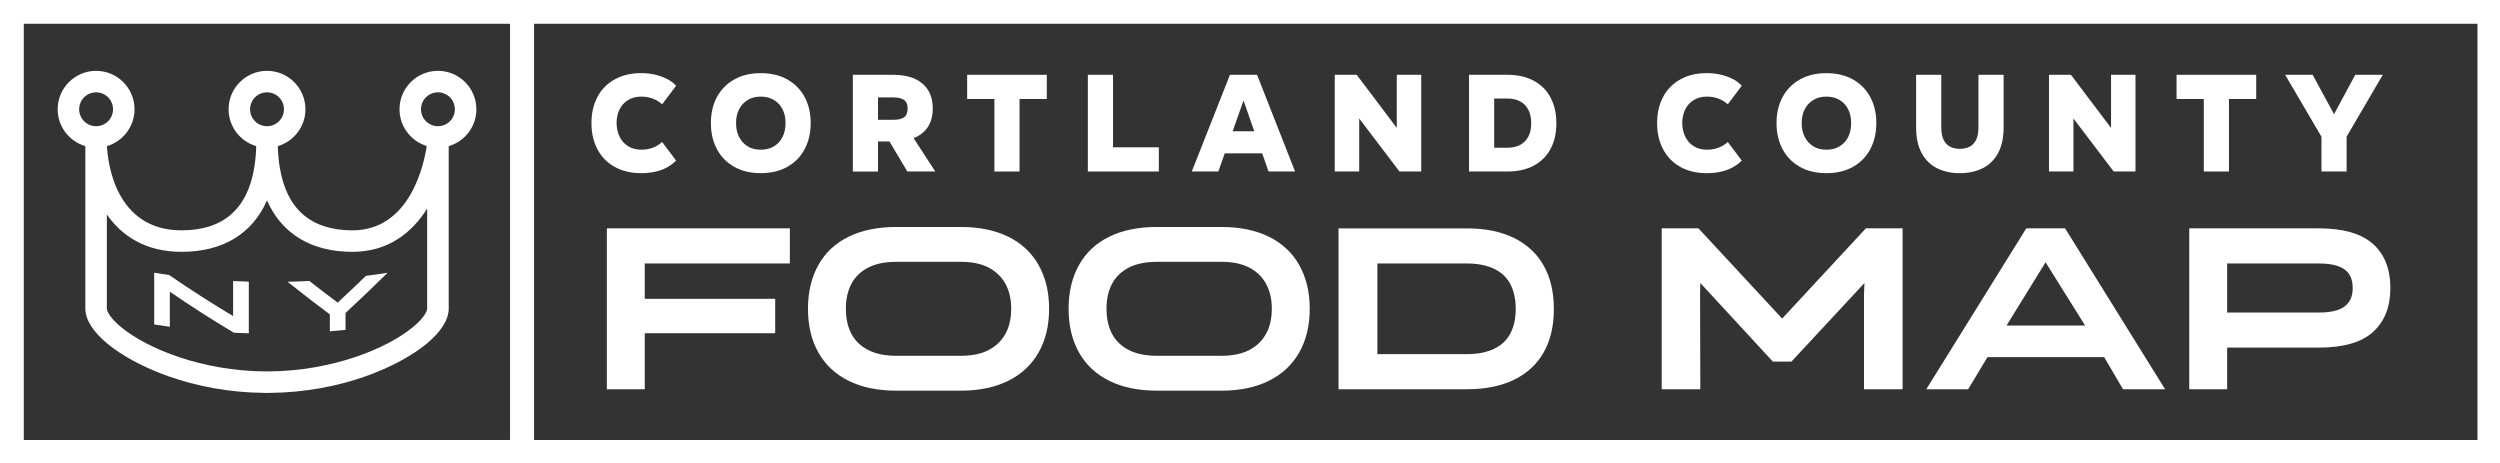
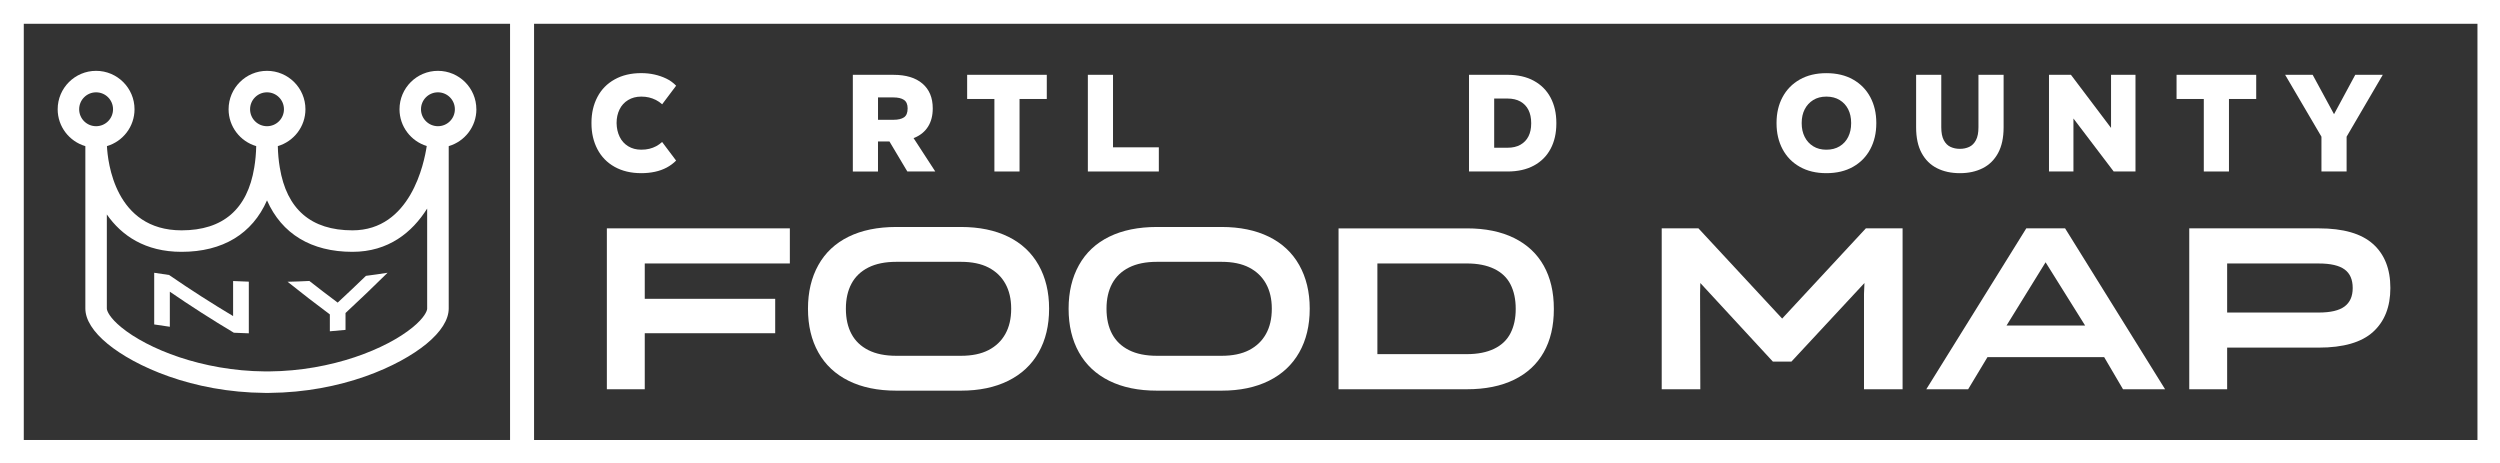
<svg xmlns="http://www.w3.org/2000/svg" width="100%" height="100%" viewBox="0 0 1268 235" version="1.1" xml:space="preserve" style="fill-rule:evenodd;clip-rule:evenodd;stroke-linejoin:round;stroke-miterlimit:2;">
  <rect x="0" y="0" width="1268" height="235" fill="#333333" stroke="none" />
  <path d="M325.2,87.83l0.07,0c2.46,0 4.77,-0.24 6.95,-0.71c2.17,-0.47 4.14,-1.18 5.92,-2.13c1.77,-0.94 3.37,-2.13 4.78,-3.54l-7.09,-9.43c-0.95,0.85 -1.95,1.56 -3.01,2.13c-1.06,0.57 -2.21,1 -3.44,1.31c-1.23,0.31 -2.6,0.46 -4.11,0.46l-0.07,0c-2.5,0 -4.7,-0.58 -6.59,-1.74c-1.89,-1.16 -3.33,-2.75 -4.32,-4.78c-0.99,-2.03 -1.51,-4.32 -1.56,-6.87l0,-0.21c0,-2.5 0.5,-4.77 1.49,-6.8c0.99,-2.03 2.44,-3.63 4.36,-4.78c1.91,-1.16 4.12,-1.74 6.63,-1.74l0.07,0c1.37,0 2.66,0.14 3.86,0.42c1.2,0.28 2.37,0.71 3.51,1.28c1.14,0.57 2.2,1.3 3.19,2.2l7.09,-9.43c-1.47,-1.51 -3.13,-2.72 -5,-3.61c-1.87,-0.9 -3.86,-1.58 -5.99,-2.06c-2.13,-0.47 -4.35,-0.71 -6.66,-0.71l-0.07,0c-5.15,0 -9.64,1.06 -13.46,3.19c-3.83,2.13 -6.75,5.1 -8.75,8.93c-2.01,3.83 -3.01,8.17 -3.01,13.04l0,0.35c0,4.87 1,9.22 3.01,13.07c2.01,3.85 4.93,6.84 8.75,8.97c3.83,2.13 8.31,3.19 13.46,3.19l-0.01,-0Z" style="fill:#fff;fill-rule:nonzero;" />
-   <path d="M411.17,62.25c0,-4.87 -1.02,-9.2 -3.05,-13c-2.03,-3.8 -4.95,-6.78 -8.75,-8.93c-3.8,-2.15 -8.3,-3.22 -13.5,-3.22l-0.07,0c-5.15,0 -9.63,1.07 -13.43,3.22c-3.8,2.15 -6.72,5.13 -8.75,8.93c-2.03,3.8 -3.05,8.14 -3.05,13l0,0.35c0,4.87 1.02,9.21 3.05,13.04c2.03,3.83 4.95,6.82 8.75,8.96c3.8,2.15 8.28,3.22 13.43,3.22l0.07,0c5.2,0 9.7,-1.07 13.5,-3.22c3.8,-2.15 6.72,-5.14 8.75,-8.96c2.03,-3.83 3.05,-8.17 3.05,-13.04l0,-0.35Zm-12.76,0.35c0,2.55 -0.5,4.83 -1.49,6.84c-0.99,2.01 -2.43,3.59 -4.32,4.75c-1.89,1.16 -4.13,1.74 -6.73,1.74l-0.07,0c-2.55,0 -4.76,-0.58 -6.63,-1.74c-1.87,-1.16 -3.31,-2.74 -4.32,-4.75c-1.02,-2.01 -1.52,-4.29 -1.52,-6.84l0,-0.35c0,-2.55 0.51,-4.82 1.52,-6.8c1.01,-1.98 2.46,-3.55 4.32,-4.71c1.87,-1.16 4.07,-1.74 6.63,-1.74l0.07,0c2.6,0 4.84,0.58 6.73,1.74c1.89,1.16 3.33,2.73 4.32,4.71c0.99,1.98 1.49,4.25 1.49,6.8l0,0.35Z" style="fill:#fff;fill-rule:nonzero;" />
  <path d="M445.32,71.74l5.8,0l9.08,15.24l14.17,0l-11.01,-16.94c0.19,-0.08 0.4,-0.13 0.59,-0.21c2.98,-1.28 5.24,-3.16 6.8,-5.67c1.56,-2.5 2.34,-5.55 2.34,-9.14l0,-0.07c0,-5.39 -1.74,-9.57 -5.21,-12.54c-3.47,-2.98 -8.37,-4.46 -14.7,-4.46l-20.62,0l0,49.04l12.76,0l0,-15.25Zm13.15,-21.08c1.25,0.83 1.88,2.26 1.88,4.29l0,0.07c0,2.17 -0.62,3.67 -1.84,4.5c-1.23,0.83 -3,1.24 -5.31,1.24l-7.87,0l0,-11.34l7.87,0c2.27,0 4.03,0.41 5.28,1.24l-0.01,-0Z" style="fill:#fff;fill-rule:nonzero;" />
  <path d="M504.36,86.98l12.75,0l0,-36.78l13.82,0l-0,-12.26l-40.39,-0l-0,12.26l13.82,0l-0,36.78Z" style="fill:#fff;fill-rule:nonzero;" />
  <path d="M587.76,74.72l-23.24,0l0,-36.78l-12.76,0l0,49.04l36,0l0,-12.26Z" style="fill:#fff;fill-rule:nonzero;" />
-   <path d="M621.2,77.77l19,0l3.19,9.21l13.47,0l-19.28,-49.04l-13.75,0l-19.35,49.04l13.46,0l3.26,-9.21Zm9.51,-26.79l5.46,15.59l-10.98,0l5.53,-15.59l-0.01,0Z" style="fill:#fff;fill-rule:nonzero;" />
-   <path d="M689.39,60.1l20.41,26.88l11.05,0l0,-49.04l-12.4,-0l0,26.94l-20.34,-26.94l-11.13,-0l0,49.04l12.41,-0l0,-26.88Z" style="fill:#fff;fill-rule:nonzero;" />
  <path d="M778,40.99c-3.71,-2.03 -8.16,-3.05 -13.36,-3.05l-19.56,0l0,49.04l19.56,0c5.2,0 9.65,-1 13.36,-3.01c3.71,-2.01 6.53,-4.84 8.47,-8.5c1.94,-3.66 2.91,-7.92 2.91,-12.79l0,-0.35c0,-4.87 -0.97,-9.13 -2.91,-12.79c-1.94,-3.66 -4.76,-6.51 -8.47,-8.54l0,-0.01Zm-1.38,21.69c0,2.5 -0.46,4.67 -1.38,6.48c-0.92,1.82 -2.28,3.24 -4.07,4.25c-1.8,1.02 -3.97,1.52 -6.52,1.52l-6.8,0l0,-24.95l6.8,0c2.55,0 4.72,0.51 6.52,1.52c1.79,1.02 3.15,2.45 4.07,4.29c0.92,1.84 1.38,4.02 1.38,6.52l0,0.37Z" style="fill:#fff;fill-rule:nonzero;" />
-   <path d="M852.24,84.64c3.83,2.13 8.31,3.19 13.46,3.19l0.07,0c2.46,0 4.77,-0.24 6.95,-0.71c2.17,-0.47 4.14,-1.18 5.92,-2.13c1.77,-0.94 3.37,-2.13 4.78,-3.54l-7.09,-9.43c-0.95,0.85 -1.95,1.56 -3.01,2.13c-1.06,0.57 -2.21,1 -3.44,1.31c-1.23,0.31 -2.6,0.46 -4.11,0.46l-0.07,0c-2.5,0 -4.7,-0.58 -6.59,-1.74c-1.89,-1.16 -3.33,-2.75 -4.32,-4.78c-0.99,-2.03 -1.51,-4.32 -1.56,-6.87l0,-0.21c0,-2.5 0.5,-4.77 1.49,-6.8c0.99,-2.03 2.44,-3.63 4.36,-4.78c1.91,-1.16 4.12,-1.74 6.63,-1.74l0.07,0c1.37,0 2.66,0.14 3.86,0.42c1.2,0.28 2.37,0.71 3.51,1.28c1.14,0.57 2.2,1.3 3.19,2.2l7.09,-9.43c-1.47,-1.51 -3.13,-2.72 -5,-3.61c-1.87,-0.9 -3.86,-1.58 -5.99,-2.06c-2.13,-0.47 -4.35,-0.71 -6.66,-0.71l-0.07,0c-5.15,0 -9.64,1.06 -13.46,3.19c-3.83,2.13 -6.75,5.1 -8.75,8.93c-2.01,3.83 -3.01,8.17 -3.01,13.04l0,0.35c0,4.87 1,9.22 3.01,13.07c2.01,3.85 4.93,6.84 8.75,8.97l-0.01,-0Z" style="fill:#fff;fill-rule:nonzero;" />
  <path d="M912.86,84.61c3.8,2.15 8.28,3.22 13.43,3.22l0.07,0c5.2,0 9.7,-1.07 13.5,-3.22c3.8,-2.15 6.72,-5.14 8.75,-8.96c2.03,-3.83 3.05,-8.17 3.05,-13.04l0,-0.35c0,-4.87 -1.02,-9.2 -3.05,-13c-2.03,-3.8 -4.95,-6.78 -8.75,-8.93c-3.8,-2.15 -8.3,-3.22 -13.5,-3.22l-0.07,0c-5.15,0 -9.63,1.07 -13.43,3.22c-3.8,2.15 -6.72,5.13 -8.75,8.93c-2.03,3.8 -3.05,8.14 -3.05,13l0,0.35c0,4.87 1.02,9.21 3.05,13.04c2.03,3.83 4.95,6.82 8.75,8.96Zm0.96,-22.36c0,-2.55 0.51,-4.82 1.52,-6.8c1.01,-1.98 2.46,-3.55 4.32,-4.71c1.87,-1.16 4.07,-1.74 6.63,-1.74l0.07,-0c2.6,-0 4.84,0.58 6.73,1.74c1.89,1.16 3.33,2.73 4.32,4.71c0.99,1.98 1.49,4.25 1.49,6.8l0,0.35c0,2.55 -0.5,4.83 -1.49,6.84c-0.99,2.01 -2.43,3.59 -4.32,4.75c-1.89,1.16 -4.13,1.74 -6.73,1.74l-0.07,-0c-2.55,-0 -4.76,-0.58 -6.63,-1.74c-1.87,-1.16 -3.31,-2.74 -4.32,-4.75c-1.02,-2.01 -1.52,-4.29 -1.52,-6.84l0,-0.35Z" style="fill:#fff;fill-rule:nonzero;" />
  <path d="M982.45,85.31c3.33,1.68 7.19,2.52 11.59,2.52l0.07,0c4.35,0 8.19,-0.84 11.52,-2.52c3.33,-1.68 5.93,-4.24 7.8,-7.69c1.87,-3.45 2.8,-7.8 2.8,-13.04l0,-26.65l-12.76,0l0,26.65c0,2.74 -0.42,4.91 -1.28,6.52c-0.85,1.61 -1.98,2.74 -3.4,3.4c-1.42,0.66 -2.98,0.99 -4.68,0.99l-0.07,0c-1.75,0 -3.33,-0.33 -4.75,-0.99c-1.42,-0.66 -2.55,-1.79 -3.4,-3.4c-0.85,-1.61 -1.28,-3.78 -1.28,-6.52l0,-26.65l-12.76,0l0,26.65c0,5.24 0.93,9.59 2.8,13.04c1.87,3.45 4.46,6.01 7.8,7.69Z" style="fill:#fff;fill-rule:nonzero;" />
  <path d="M1051.65,60.1l20.41,26.88l11.06,0l-0,-49.04l-12.4,-0l0,26.94l-20.34,-26.94l-11.13,-0l0,49.04l12.4,-0l0,-26.88Z" style="fill:#fff;fill-rule:nonzero;" />
  <path d="M1117.77,86.98l12.76,0l0,-36.78l13.82,0l0,-12.26l-40.4,-0l0,12.26l13.82,0l0,36.78Z" style="fill:#fff;fill-rule:nonzero;" />
  <path d="M1177.44,86.98l12.76,0l0,-17.65l18.35,-31.39l-13.96,0l-10.77,19.98l-10.84,-19.98l-13.96,0l18.42,31.39l0,17.65Z" style="fill:#fff;fill-rule:nonzero;" />
  <path d="M307.8,197.43l19.22,0l0,-28.42l66.16,0l0,-17.45l-66.16,0l0,-17.93l73.59,0l0,-17.81l-92.81,0l0,81.61Z" style="fill:#fff;fill-rule:nonzero;" />
  <path d="M511.4,120.07c-6.72,-3.3 -14.72,-4.95 -24,-4.95l-32.78,-0c-9.43,-0 -17.51,1.65 -24.23,4.95c-6.72,3.3 -11.83,8.1 -15.33,14.39c-3.5,6.29 -5.25,13.64 -5.25,22.05l0,0.12c0,8.49 1.75,15.86 5.25,22.11c3.5,6.25 8.61,11.05 15.33,14.39c6.72,3.34 14.8,5.01 24.23,5.01l32.78,0c9.28,0 17.27,-1.67 24,-5.01c6.72,-3.34 11.85,-8.14 15.39,-14.39c3.54,-6.25 5.31,-13.62 5.31,-22.11l0,-0.12c0,-8.41 -1.77,-15.76 -5.31,-22.05c-3.54,-6.29 -8.67,-11.09 -15.39,-14.39Zm1.47,36.56c0,4.95 -0.98,9.2 -2.95,12.74c-1.97,3.54 -4.82,6.27 -8.55,8.2c-3.74,1.93 -8.39,2.89 -13.97,2.89l-32.78,0c-5.66,0 -10.4,-0.96 -14.21,-2.89c-3.81,-1.93 -6.66,-4.66 -8.55,-8.2c-1.89,-3.54 -2.83,-7.78 -2.83,-12.74l0,-0.12c0,-4.87 0.94,-9.08 2.83,-12.62c1.89,-3.54 4.74,-6.27 8.55,-8.2c3.81,-1.93 8.55,-2.89 14.21,-2.89l32.78,0c5.58,0 10.24,0.96 13.97,2.89c3.73,1.93 6.58,4.66 8.55,8.2c1.96,3.54 2.95,7.74 2.95,12.62l0,0.12Z" style="fill:#fff;fill-rule:nonzero;" />
  <path d="M643.59,120.07c-6.72,-3.3 -14.72,-4.95 -24,-4.95l-32.78,-0c-9.43,-0 -17.51,1.65 -24.23,4.95c-6.72,3.3 -11.83,8.1 -15.33,14.39c-3.5,6.29 -5.25,13.64 -5.25,22.05l0,0.12c0,8.49 1.75,15.86 5.25,22.11c3.5,6.25 8.61,11.05 15.33,14.39c6.72,3.34 14.8,5.01 24.23,5.01l32.78,0c9.28,0 17.27,-1.67 24,-5.01c6.72,-3.34 11.85,-8.14 15.39,-14.39c3.54,-6.25 5.31,-13.62 5.31,-22.11l0,-0.12c0,-8.41 -1.77,-15.76 -5.31,-22.05c-3.54,-6.29 -8.67,-11.09 -15.39,-14.39Zm1.47,36.56c0,4.95 -0.98,9.2 -2.95,12.74c-1.97,3.54 -4.82,6.27 -8.55,8.2c-3.74,1.93 -8.39,2.89 -13.97,2.89l-32.78,0c-5.66,0 -10.4,-0.96 -14.21,-2.89c-3.81,-1.93 -6.66,-4.66 -8.55,-8.2c-1.89,-3.54 -2.83,-7.78 -2.83,-12.74l0,-0.12c0,-4.87 0.94,-9.08 2.83,-12.62c1.89,-3.54 4.74,-6.27 8.55,-8.2c3.81,-1.93 8.55,-2.89 14.21,-2.89l32.78,0c5.58,0 10.24,0.96 13.97,2.89c3.73,1.93 6.58,4.66 8.55,8.2c1.96,3.54 2.95,7.74 2.95,12.62l0,0.12Z" style="fill:#fff;fill-rule:nonzero;" />
  <path d="M767.94,120.72c-6.6,-3.26 -14.58,-4.89 -23.94,-4.89l-65.09,0l0,81.6l65.09,0c9.35,0 17.34,-1.61 23.94,-4.83c6.6,-3.22 11.62,-7.86 15.04,-13.92c3.42,-6.05 5.13,-13.33 5.13,-21.82l0,-0.24c0,-8.49 -1.71,-15.78 -5.13,-21.87c-3.42,-6.09 -8.43,-10.77 -15.04,-14.03Zm0.83,36.03c0,4.72 -0.88,8.81 -2.65,12.26c-1.77,3.46 -4.54,6.09 -8.31,7.9c-3.77,1.81 -8.37,2.71 -13.8,2.71l-45.4,0l0,-45.99l45.4,0c5.42,0 10.02,0.9 13.8,2.71c3.77,1.81 6.55,4.44 8.31,7.9c1.77,3.46 2.65,7.59 2.65,12.38l0,0.13Z" style="fill:#fff;fill-rule:nonzero;" />
  <path d="M903.91,161.58l-42.46,-45.76l-18.63,-0l0,81.61l19.58,0l-0.12,-48.47l0.12,-5.42l36.79,39.85l9.43,-0l37.03,-39.85l-0.23,5.54l0,48.35l19.57,0l0,-81.61l-18.63,-0l-42.45,45.76Z" style="fill:#fff;fill-rule:nonzero;" />
  <path d="M1027.73,115.82l-50.71,81.6l21.23,-0l9.79,-16.27l59.2,-0l9.55,16.27l21.34,-0l-50.71,-81.6l-19.69,-0Zm-10.02,49.29l19.81,-32.08l20.05,32.08l-39.86,-0Z" style="fill:#fff;fill-rule:nonzero;" />
  <path d="M1203.55,123.72c-5.9,-5.27 -15.06,-7.9 -27.48,-7.9l-65.68,0l0,81.6l19.22,-0l0,-21.11l46.46,0c12.5,0 21.68,-2.65 27.54,-7.96c5.85,-5.31 8.78,-12.72 8.78,-22.23l0,-0.12c0,-9.59 -2.95,-17.02 -8.84,-22.29l0,0.01Zm-10.26,22.41c0,4.17 -1.38,7.27 -4.13,9.32c-2.75,2.05 -7.12,3.07 -13.09,3.07l-46.46,-0l0,-24.88l46.46,-0c5.97,-0 10.34,1 13.09,3.01c2.75,2 4.13,5.13 4.13,9.37l0,0.12l0,-0.01Z" style="fill:#fff;fill-rule:nonzero;" />
  <path d="M1268.63,235.23l-1009.84,-0l-0,-235.23l1009.84,0l0,235.23Zm-997.77,-12.06l985.71,-0l0,-211.11l-985.71,-0l0,211.11Z" style="fill:#fff;fill-rule:nonzero;" />
  <path d="M270.86,235.23l-270.86,-0l0,-235.23l270.86,0l0,235.23Zm-258.8,-12.07l246.73,-0l-0,-211.1l-246.73,-0l-0,211.1Z" style="fill:#fff;fill-rule:nonzero;" />
  <path d="M78.21,164.55l-0,-26.2c2.51,0.4 5.02,0.77 7.54,1.12c10.98,7.55 22,14.61 33.05,21.19c-0.19,0.03 -0.38,0.06 -0.57,0.09l-0,-18.21c2.66,0.14 5.31,0.24 7.97,0.32l-0,26.2c-2.53,-0.08 -5.06,-0.18 -7.59,-0.3c-11.04,-6.58 -22.07,-13.65 -33.04,-21.2c0.19,-0.01 0.38,-0.02 0.57,-0.04l-0,18.21c-2.64,-0.36 -5.28,-0.75 -7.91,-1.17l-0.02,-0.01Z" style="fill:#fff;fill-rule:nonzero;" />
  <path d="M171.28,153.48c4.78,-4.43 9.56,-8.96 14.33,-13.57c3.66,-0.47 7.32,-0.99 10.97,-1.57c-7.09,7 -14.2,13.81 -21.33,20.41l0,8.56c-2.65,0.27 -5.3,0.51 -7.95,0.72l0,-8.56c-7.14,-5.32 -14.29,-10.84 -21.44,-16.56c3.68,-0.08 7.37,-0.22 11.05,-0.41c4.79,3.75 9.58,7.42 14.37,10.99l-0,-0.01Z" style="fill:#fff;fill-rule:nonzero;" />
  <path d="M241.61,55.42c0,-10.75 -8.74,-19.49 -19.49,-19.49c-10.75,0 -19.49,8.74 -19.49,19.49c0,8.77 5.83,16.2 13.81,18.64c-1.27,8.59 -8.19,42.77 -37.67,42.77c-21,0 -33.4,-10.7 -36.86,-31.84c-0.6,-3.51 -0.92,-7.16 -1,-10.88c8.08,-2.38 14.01,-9.85 14.01,-18.69c0,-10.75 -8.74,-19.49 -19.49,-19.49c-10.75,0 -19.49,8.74 -19.49,19.49c0,8.84 5.92,16.32 14.01,18.69c-0.07,3.71 -0.4,7.37 -1,10.92c-3.46,21.1 -15.86,31.8 -36.86,31.8c-33.8,0 -37.46,-34.84 -37.85,-42.72c8.08,-2.38 13.99,-9.85 13.99,-18.69c0,-10.75 -8.74,-19.49 -19.49,-19.49c-10.75,0 -19.49,8.74 -19.49,19.49c0,8.85 5.94,16.33 14.04,18.7l0,82.35c0,5.66 3.9,11.86 11.29,17.93c13.73,11.3 42.85,24.59 79.75,24.88l2.26,0c36.86,-0.29 65.97,-13.59 79.71,-24.88c7.38,-6.07 11.29,-12.27 11.29,-17.93l0,-82.35c8.1,-2.37 14.04,-9.85 14.04,-18.7l-0.02,-0Zm-114.77,-0c0,-4.74 3.84,-8.59 8.59,-8.59c4.75,-0 8.59,3.84 8.59,8.59c0,4.75 -3.84,8.59 -8.59,8.59c-4.75,-0 -8.59,-3.84 -8.59,-8.59Zm-86.69,-0c0,-4.74 3.84,-8.59 8.59,-8.59c4.75,-0 8.59,3.84 8.59,8.59c0,4.75 -3.84,8.59 -8.59,8.59c-4.75,-0 -8.59,-3.84 -8.59,-8.59Zm176.52,101.05c0,1.3 -1.54,4.77 -7.31,9.51c-13.34,10.97 -41.04,22.15 -72.82,22.4l-2.17,-0c-31.83,-0.25 -59.53,-11.43 -72.87,-22.4c-5.77,-4.74 -7.31,-8.21 -7.31,-9.51l0,-47.7c7.46,10.7 19.42,18.96 37.89,18.96c20.93,-0 35.9,-9.15 43.35,-26.1c7.46,16.95 22.42,26.1 43.34,26.1c18.23,-0 30.3,-9.85 37.89,-21.95l0,50.69l0.01,-0Zm5.45,-92.46c-4.74,-0 -8.59,-3.84 -8.59,-8.59c0,-4.75 3.84,-8.59 8.59,-8.59c4.75,-0 8.59,3.84 8.59,8.59c0,4.75 -3.84,8.59 -8.59,8.59Z" style="fill:#fff;fill-rule:nonzero;" />
</svg>